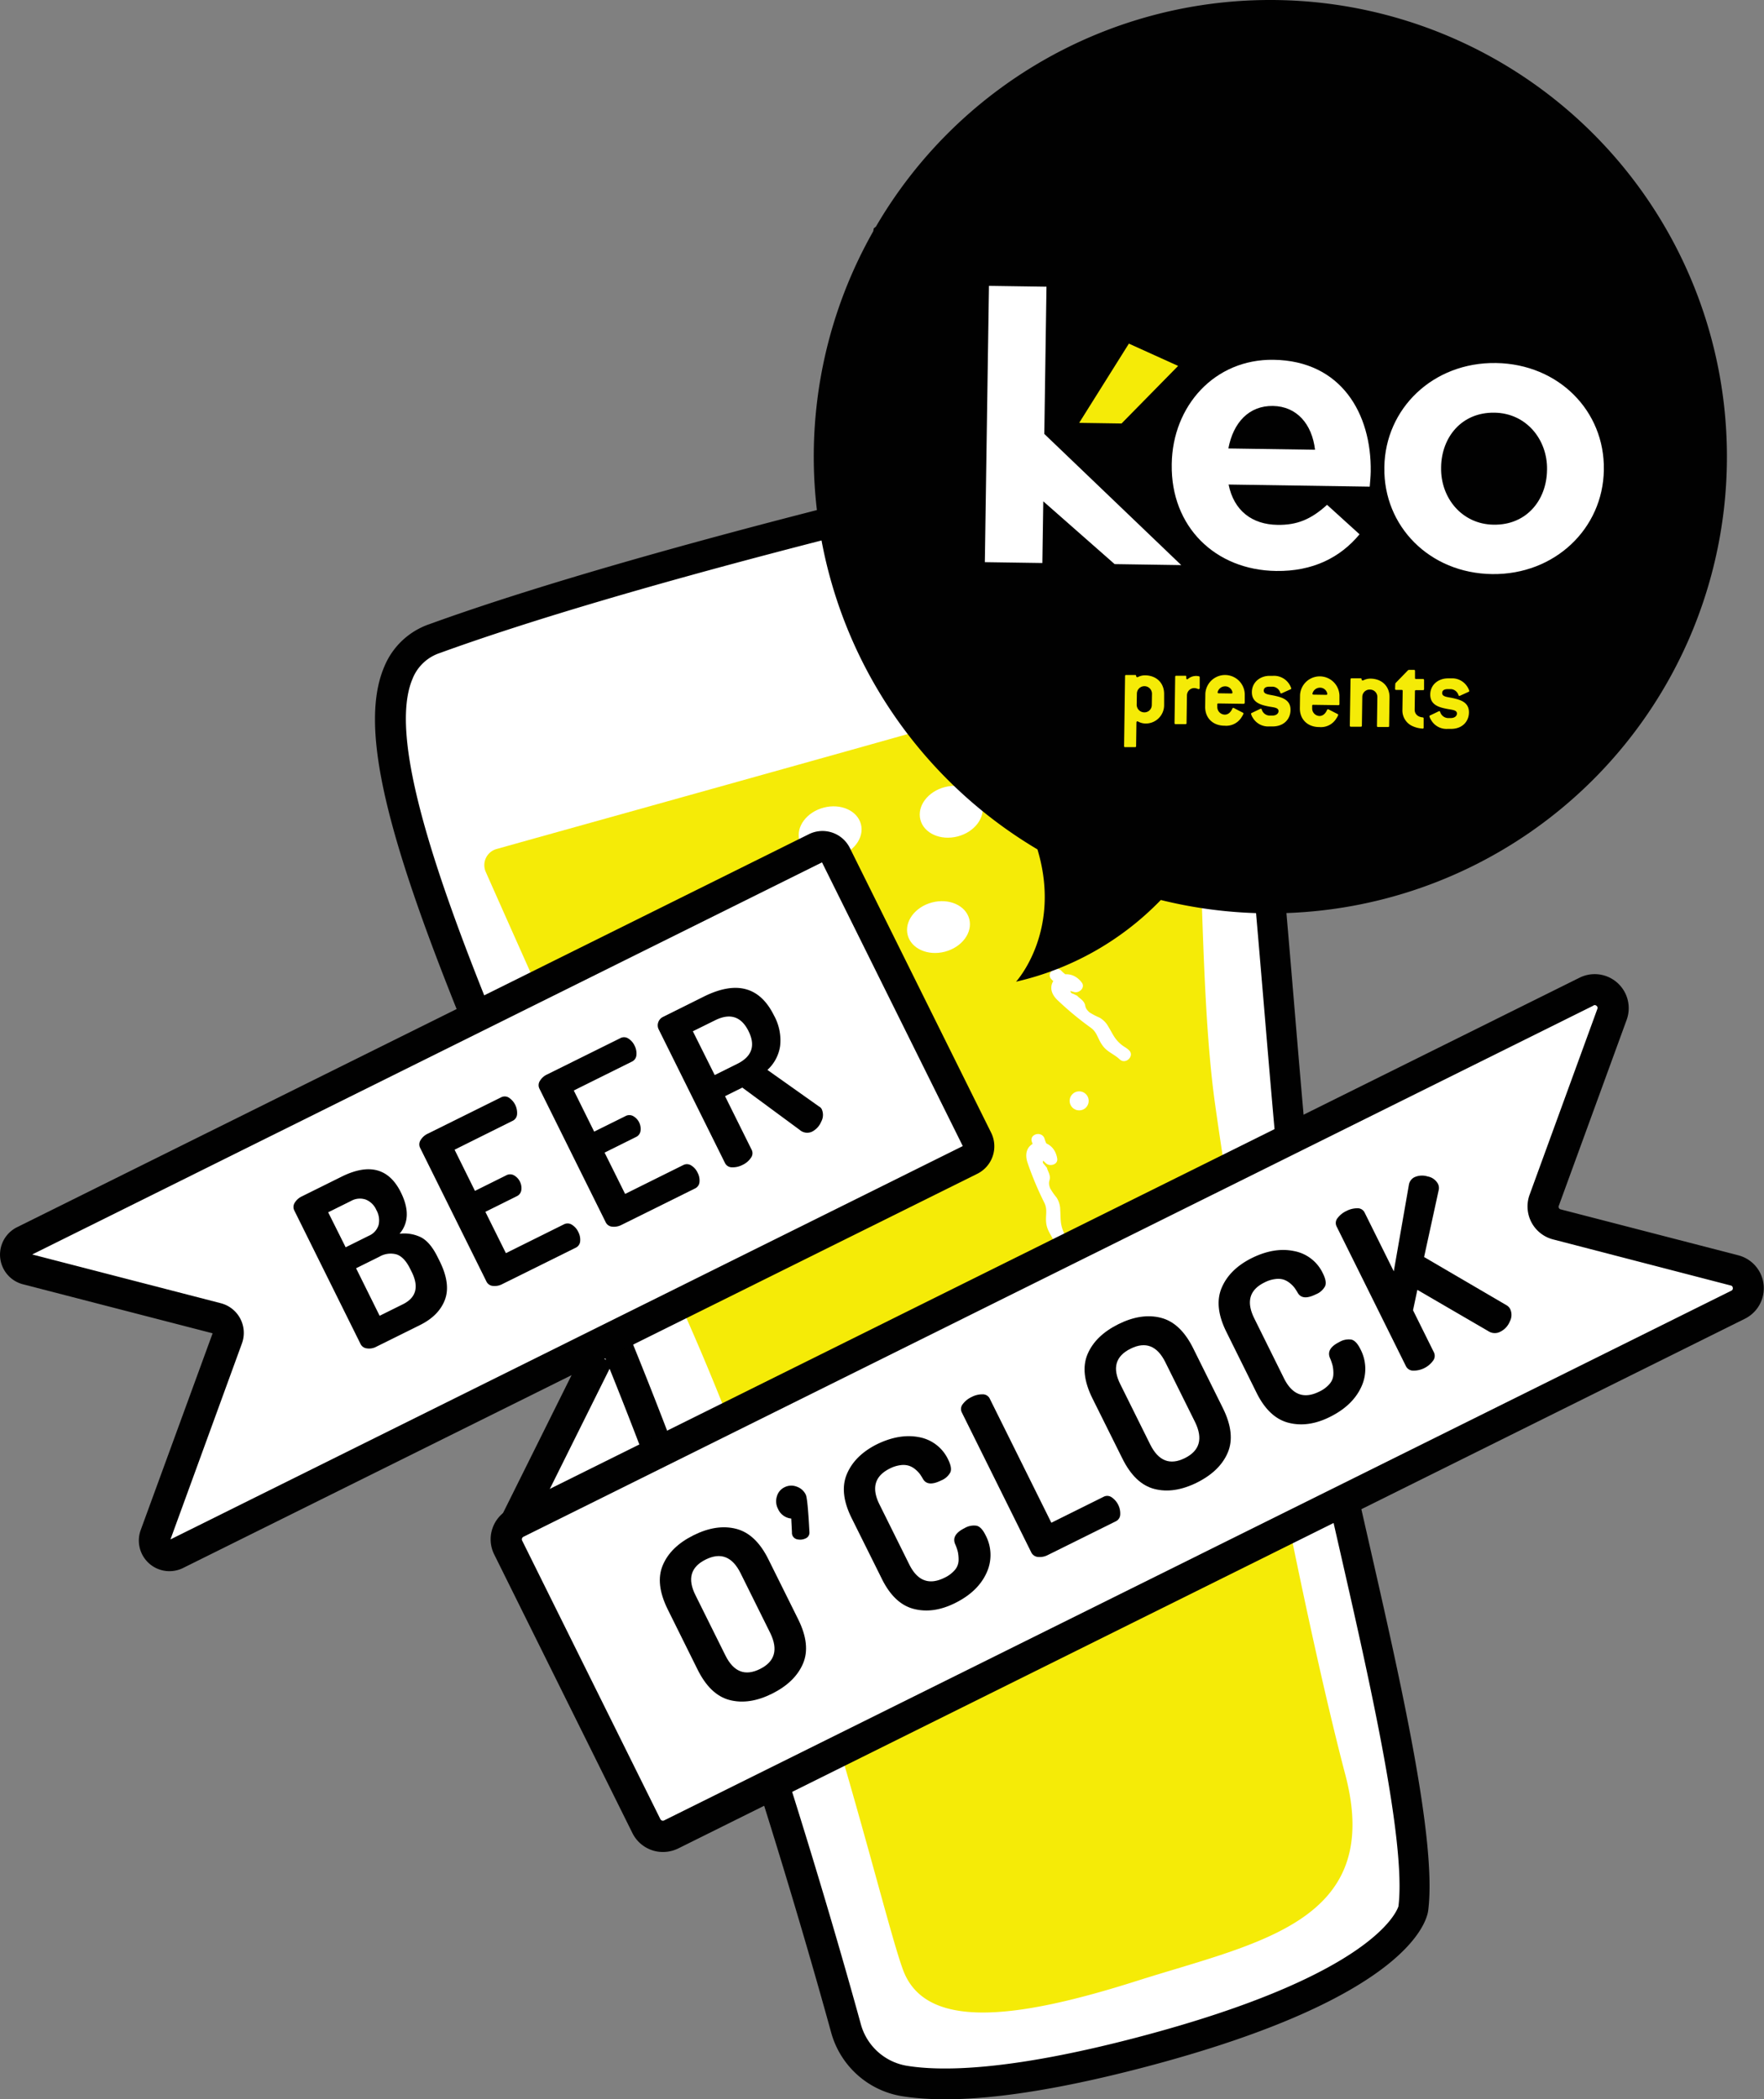
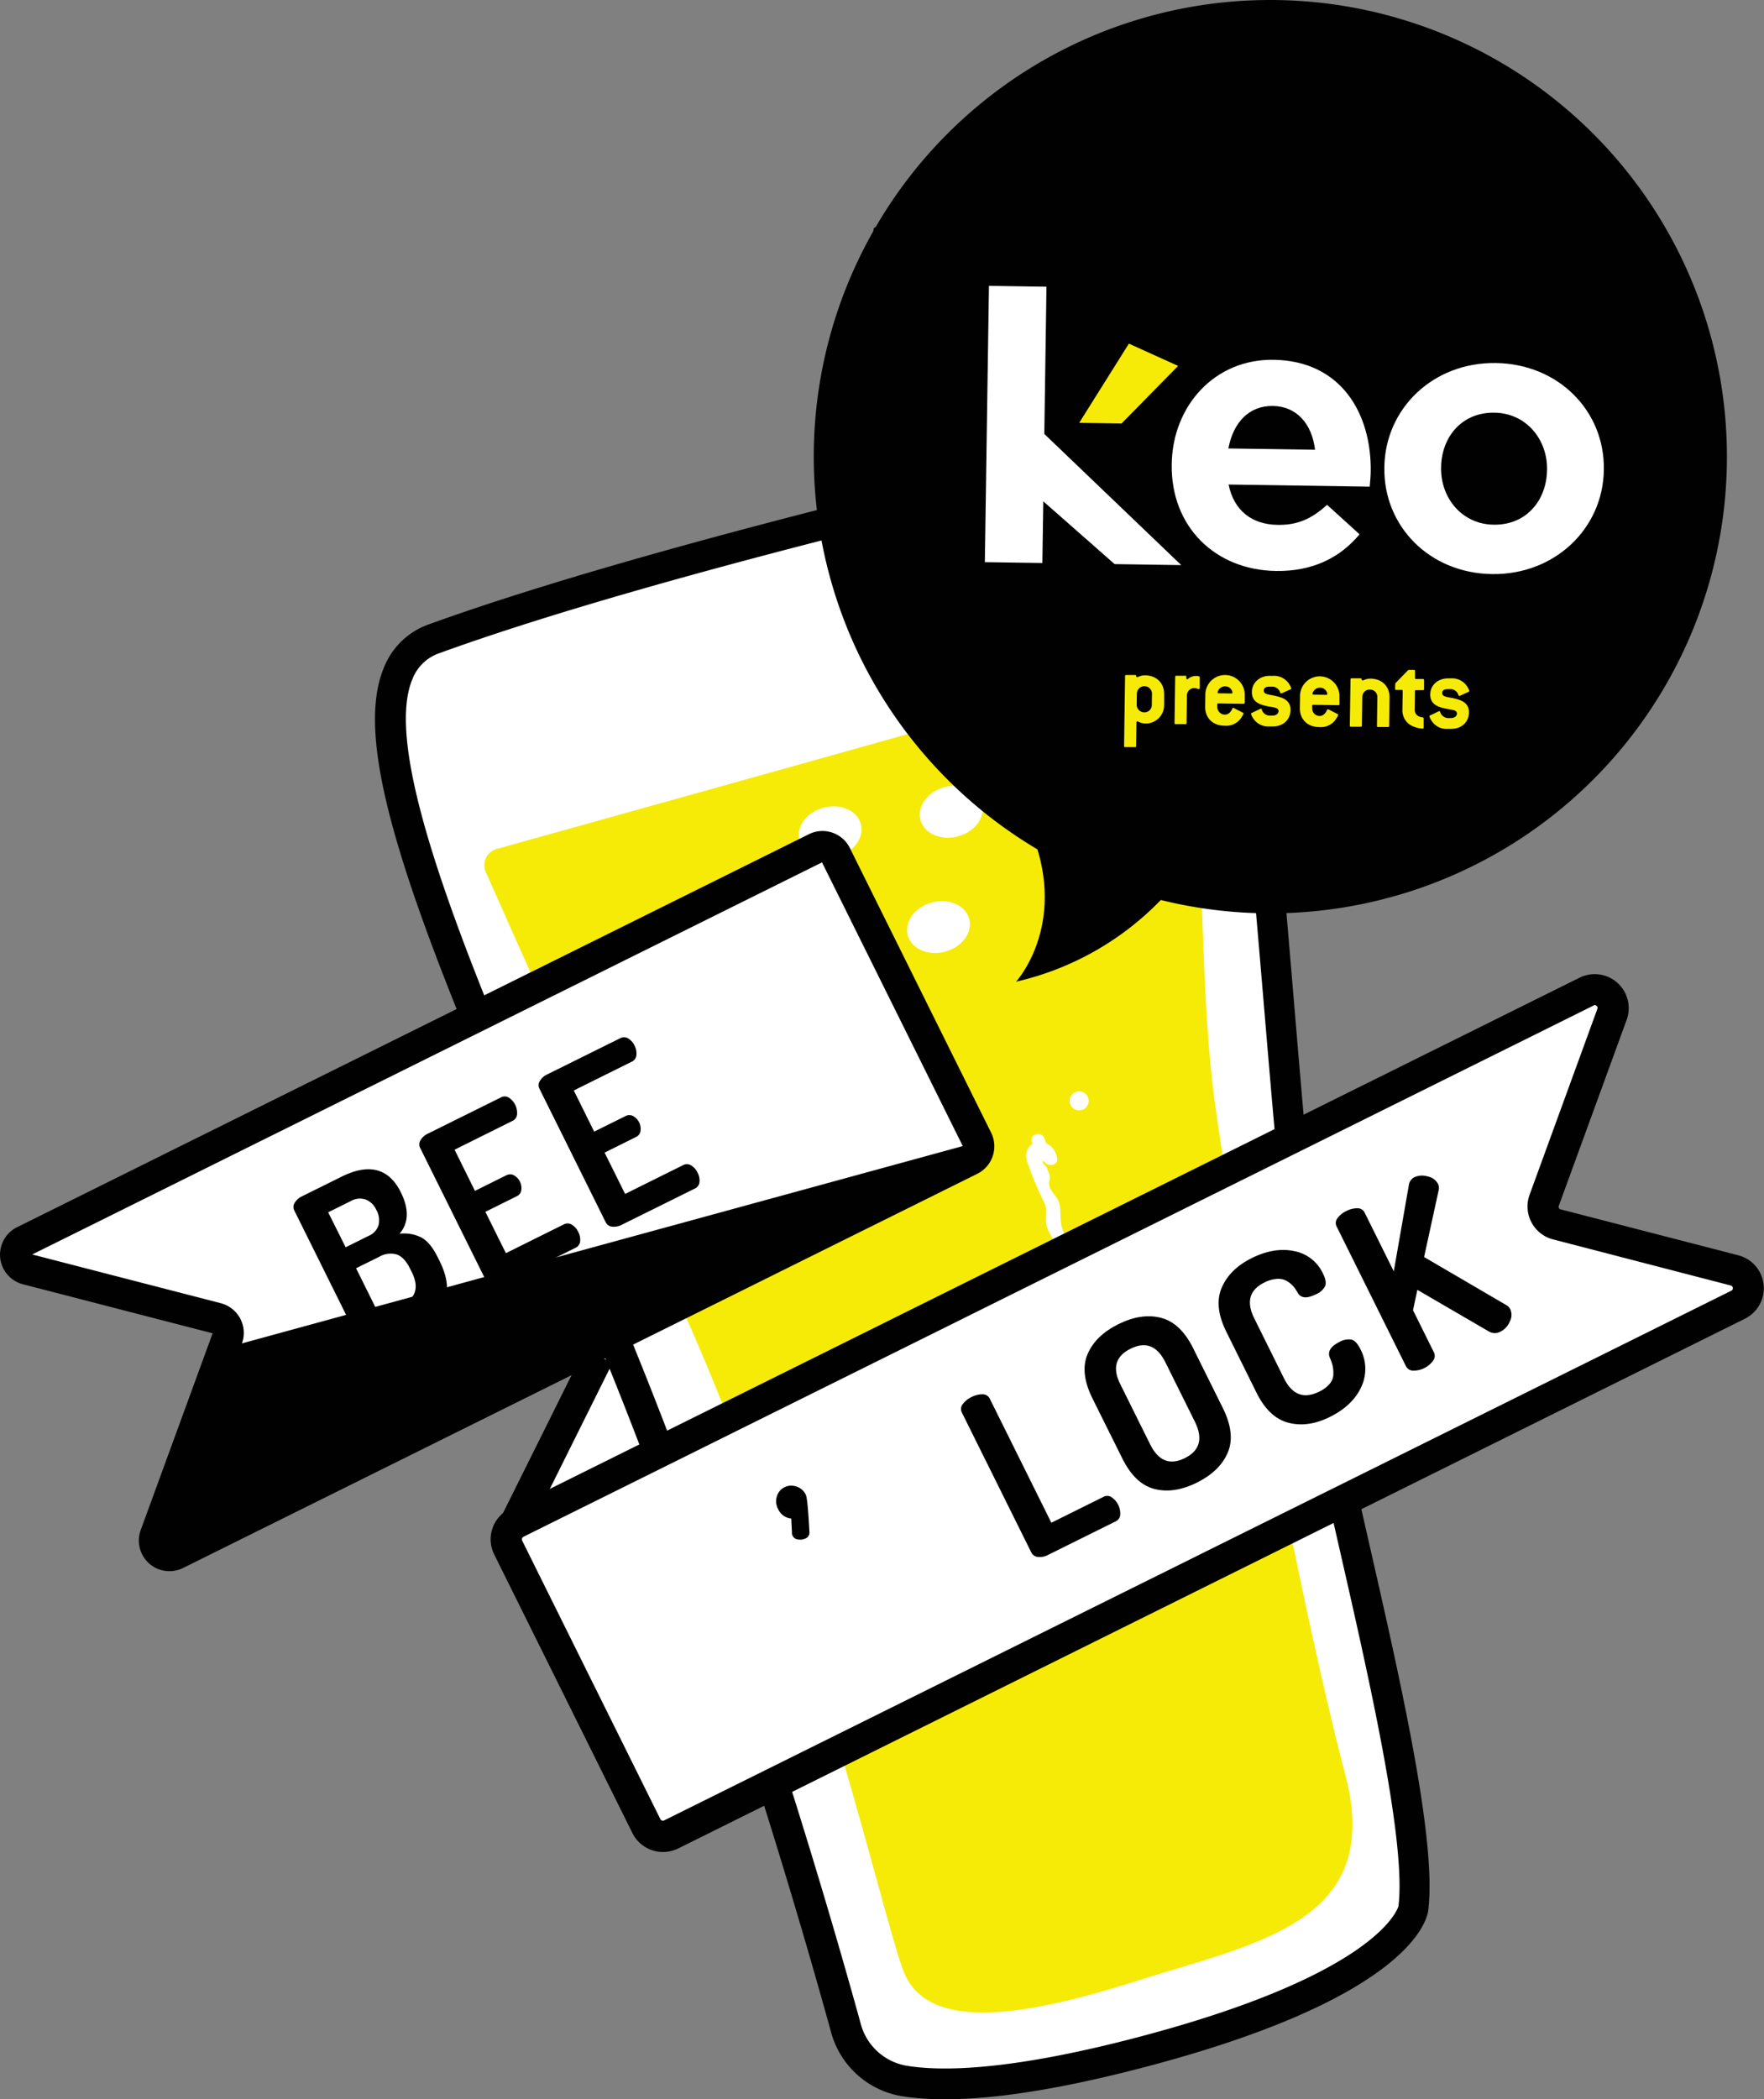
<svg xmlns="http://www.w3.org/2000/svg" viewBox="0 0 481.19 572.5">
  <rect x="0" y="0" width="481.19" height="572.5" fill="#808080" stroke="none" />
  <defs>
    <style>.cls-1{fill:#fff;}.cls-2{fill:#010101;}.cls-3{fill:#f5eb07;}</style>
  </defs>
  <title>beer-o-clock</title>
  <g id="Layer_2" data-name="Layer 2">
    <g id="Layer_1-2" data-name="Layer 1">
      <polyline class="cls-1" points="163.26 369.81 207.72 381.24 140.88 415.3" />
      <path class="cls-1" d="M385.51,520.39s-1.86,20.24-74.05,39.23c-34.6,9.11-54.12,9.71-65.07,7.86a19.82,19.82,0,0,1-15.7-14.39C223,525.23,194.37,424.93,156.74,340,112.57,240.34,91.45,184,118.49,174.15c58-21,159.89-44.49,173.2-47.4.54-.12,1.06-.25,1.59-.42,4.41-1.38,31.32-8,41.45,30.43,11,42,14.48,150.58,24.1,214.47C364.11,406.24,389,492.56,385.51,520.39Z" />
      <path class="cls-2" d="M312.52,563.66c-29.51,7.76-52,10.43-66.82,7.94a24.06,24.06,0,0,1-19-17.4c-7.85-28.52-36.36-128.13-73.74-212.49-40.16-90.62-57.61-137.66-48.15-159.86a20.48,20.48,0,0,1,12.29-11.62c62.44-22.64,172.65-47.32,173.72-47.55.43-.1.83-.2,1.25-.33,3.23-1,14.68-3.82,26.1,2.5,9.71,5.37,16.65,15.75,20.62,30.85C345.15,180,348.92,225,352.92,272.59c2.91,34.76,5.92,70.7,10,98,1.8,11.91,6,30.27,10.42,49.7,8.72,38.24,18.61,81.59,16.27,100.57C389.33,523.72,384.45,544.74,312.52,563.66ZM211,150.8c-31.09,8.18-65.2,17.91-91,27.28a12.09,12.09,0,0,0-7.45,7c-9,21.06,16.47,81.85,48.1,153.21,37.62,84.89,66.27,185,74.15,213.65a15.69,15.69,0,0,0,12.38,11.39c9.38,1.58,28,1.51,63.3-7.78,63.83-16.79,70.49-34.14,71-35.69v-.18l0,.14v0c2.13-17.56-8-62-16.14-97.66-4.47-19.58-8.69-38.08-10.53-50.31-4.16-27.59-7.18-63.67-10.11-98.56-4-47.25-7.7-91.88-13.91-115.47-3.37-12.8-8.95-21.44-16.59-25.66-8.74-4.85-17.84-2.39-19.57-1.84-.64.19-1.28.36-1.95.51S254.41,139.37,211,150.8ZM381.37,519.87h0v0Z" />
      <path class="cls-3" d="M135.45,231.54a4.56,4.56,0,0,0-2.94,6.25c6.37,14.37,26.4,59.4,52,115.58,36.13,79.35,55.75,167.54,61.84,183.89s30.49,13.53,63.63,3,67.6-16,57-56.28-27.21-123.9-35.51-182.75c-6.42-45.51-.7-125.48-14.75-120.89C299.35,186,164.87,223.28,135.45,231.54Z" />
      <circle class="cls-1" cx="277.02" cy="189.9" r="10.42" />
      <circle class="cls-1" cx="300.96" cy="245.08" r="3.91" />
      <circle class="cls-1" cx="294.38" cy="300.22" r="2.6" />
      <ellipse class="cls-1" cx="259.7" cy="219.59" rx="8.68" ry="6.94" transform="matrix(0.97, -0.25, 0.25, 0.97, -47.32, 73.3)" />
      <ellipse class="cls-1" cx="256" cy="252.83" rx="8.68" ry="6.94" transform="translate(-55.9 73.45) rotate(-14.74)" />
      <ellipse class="cls-1" cx="226.45" cy="226.97" rx="8.68" ry="6.94" transform="translate(-50.3 65.08) rotate(-14.74)" />
-       <path class="cls-1" d="M286.94,267.2a13.59,13.59,0,0,0,6.16,3.37c1.34.29,3-1.25,2-2.6-4.05-5.39-11.68-.12-6.68,4.73a86.17,86.17,0,0,0,9.18,7.61c1.69,1.25,1.81,2.89,3,4.59,1.32,2,3.17,2.44,4.83,4s4.19-1,2.51-2.52c-.78-.72-1.4-.93-2.17-1.59-1.8-1.55-2.19-2.77-3.41-4.78a6.27,6.27,0,0,0-2.45-2.5,18.77,18.77,0,0,1-2.74-1.44c-1.68-1.54-.65-1.84-1.84-3.17-.46-.5-1.07-.86-1.51-1.36L292.7,271c-.6-.12-.81-.55-.66-1.28l2-2.61a7.76,7.76,0,0,1-4.6-2.46c-1.73-1.46-4.26,1-2.51,2.51Z" />
-       <path class="cls-1" d="M227.83,259.81a13.64,13.64,0,0,0,6.16,3.37c1.34.29,3-1.25,2-2.6-4.05-5.39-11.68-.12-6.68,4.73a86.17,86.17,0,0,0,9.18,7.61c1.7,1.25,1.81,2.89,3,4.6,1.32,2,3.17,2.44,4.83,4s4.2-1,2.51-2.51c-.78-.73-1.4-.94-2.17-1.6-1.8-1.55-2.19-2.77-3.41-4.77a6.23,6.23,0,0,0-2.45-2.51,18.32,18.32,0,0,1-2.74-1.44c-1.68-1.54-.65-1.84-1.84-3.16-.46-.51-1.06-.87-1.51-1.37l-1.09-.48c-.59-.12-.81-.54-.66-1.28l2-2.6a7.86,7.86,0,0,1-4.6-2.47c-1.73-1.46-4.26,1-2.51,2.51Z" />
      <path class="cls-1" d="M230.79,259.07a13.65,13.65,0,0,0,6.16,3.38c1.33.28,3-1.26,2-2.61-4.06-5.38-11.68-.12-6.68,4.73a86.17,86.17,0,0,0,9.18,7.61c1.69,1.25,1.81,2.89,2.95,4.6,1.33,2,3.18,2.44,4.84,4s4.19-1,2.51-2.51c-.79-.72-1.4-.94-2.17-1.6-1.81-1.55-2.19-2.77-3.42-4.77a6.23,6.23,0,0,0-2.45-2.51,16.91,16.91,0,0,1-2.73-1.44c-1.68-1.53-.65-1.84-1.85-3.16-.45-.51-1.06-.87-1.51-1.37l-1.08-.48c-.6-.12-.82-.54-.66-1.28l2-2.6a7.83,7.83,0,0,1-4.6-2.47c-1.74-1.46-4.26,1-2.51,2.51Z" />
      <path class="cls-1" d="M281.5,311.47a13.59,13.59,0,0,0,3.89,5.84c1.06.87,3.26.29,3-1.37-1.09-6.66-10.29-5.53-8.11,1.09a88,88,0,0,0,4.61,11c.92,1.89.26,3.4.49,5.44.26,2.36,1.68,3.63,2.44,5.76s4.16,1.1,3.39-1.06c-.36-1-.81-1.48-1.18-2.42-.88-2.21-.66-3.47-.82-5.81a6.25,6.25,0,0,0-1-3.36,18,18,0,0,1-1.76-2.54c-.78-2.14.27-1.93-.17-3.66-.17-.66-.54-1.26-.7-1.91l-.75-.93c-.47-.38-.46-.86,0-1.44l3-1.38a7.8,7.8,0,0,1-2.93-4.31c-.86-2.1-4.26-1.06-3.39,1.06Z" />
      <line class="cls-1" x1="140.88" y1="415.3" x2="163.26" y2="369.81" />
      <path class="cls-1" d="M48.05,423.8,264.66,316.29a4.09,4.09,0,0,0,1.85-5.49L228,233.16a4.09,4.09,0,0,0-5.49-1.85L6.53,338.49a4.09,4.09,0,0,0,.79,7.63l51.87,13.41A4.1,4.1,0,0,1,62,364.9L42.38,418.73A4.09,4.09,0,0,0,48.05,423.8Z" />
-       <path class="cls-2" d="M48.33,428.21a8.35,8.35,0,0,1-9.95-10.94L58,363.61,6.26,350.24a8.35,8.35,0,0,1-1.62-15.56l216-107.18a8.33,8.33,0,0,1,11.19,3.77l38.54,77.64a8.36,8.36,0,0,1-3.77,11.19L49.94,427.61h0A8,8,0,0,1,48.33,428.21ZM8.79,342.11l51.46,13.3A8.36,8.36,0,0,1,66,366.36l-19.5,53.46L262.63,312.55l-38.4-77.37Z" />
+       <path class="cls-2" d="M48.33,428.21a8.35,8.35,0,0,1-9.95-10.94L58,363.61,6.26,350.24a8.35,8.35,0,0,1-1.62-15.56l216-107.18a8.33,8.33,0,0,1,11.19,3.77l38.54,77.64a8.36,8.36,0,0,1-3.77,11.19L49.94,427.61h0A8,8,0,0,1,48.33,428.21ZM8.79,342.11l51.46,13.3A8.36,8.36,0,0,1,66,366.36L262.63,312.55l-38.4-77.37Z" />
      <path class="cls-2" d="M98.38,366.58l-18.1-36.47A2.15,2.15,0,0,1,80.4,328a4.51,4.51,0,0,1,1.94-1.73l10.83-5.37q11.28-5.6,16.18,4.27,3.39,6.86-.35,11.29a10.39,10.39,0,0,1,5.9,1q2.47,1.32,4.42,5.25l.59,1.18q3.09,6.22,1.46,10.56t-6.78,6.9l-11.9,5.9a4.12,4.12,0,0,1-2.63.47A2.17,2.17,0,0,1,98.38,366.58Zm-4.09-26.43,6.28-3.12a4.71,4.71,0,0,0,2.7-2.95,5.67,5.67,0,0,0-.61-4.1,5.31,5.31,0,0,0-2.91-2.85,4.91,4.91,0,0,0-4,.39l-6.23,3.09Zm9.27,18.68,6.34-3.14q5.44-2.7,2.41-8.82l-.45-.9q-1.56-3.14-3.63-3.86a6.08,6.08,0,0,0-4.76.62l-6.34,3.14Z" />
      <path class="cls-2" d="M132.69,349.48l-18.07-36.41a2.13,2.13,0,0,1,.12-2.16,4.48,4.48,0,0,1,1.93-1.73l20-9.91a2.11,2.11,0,0,1,2.18.1,5,5,0,0,1,2.2,4.51,2.12,2.12,0,0,1-1.21,1.78L124,313.54l5.56,11.23,8.53-4.24a2.19,2.19,0,0,1,2.12,0,4,4,0,0,1,2,4,2.14,2.14,0,0,1-1.28,1.71l-8.53,4.24,5.6,11.27,15.88-7.88A2.13,2.13,0,0,1,156,334a4.57,4.57,0,0,1,1.76,2,4.51,4.51,0,0,1,.5,2.48,2.11,2.11,0,0,1-1.24,1.8l-20,9.91a4.45,4.45,0,0,1-2.55.5A2.14,2.14,0,0,1,132.69,349.48Z" />
      <path class="cls-2" d="M165.23,333.33l-18.07-36.41a2.15,2.15,0,0,1,.12-2.16,4.45,4.45,0,0,1,1.94-1.73l20-9.91a2.11,2.11,0,0,1,2.18.1,4.53,4.53,0,0,1,1.68,1.9,4.6,4.6,0,0,1,.52,2.6,2.12,2.12,0,0,1-1.21,1.79l-15.87,7.88,5.56,11.22,8.53-4.23a2.19,2.19,0,0,1,2.12,0,4,4,0,0,1,2,4,2.14,2.14,0,0,1-1.28,1.71l-8.53,4.24,5.6,11.27,15.88-7.88a2.15,2.15,0,0,1,2.16.12,4.61,4.61,0,0,1,1.75,2,4.51,4.51,0,0,1,.5,2.48,2.11,2.11,0,0,1-1.24,1.8l-20,9.91a4.45,4.45,0,0,1-2.55.5A2.14,2.14,0,0,1,165.23,333.33Z" />
-       <path class="cls-2" d="M197.77,317.18l-18.1-36.47a2.47,2.47,0,0,1-.11-1.91,2.55,2.55,0,0,1,1.35-1.5L192,271.78q13.3-6.6,19.12,5.13a14,14,0,0,1,1.68,8.39,11,11,0,0,1-3.46,6.48l14.11,10a1.55,1.55,0,0,1,.73.76,3.81,3.81,0,0,1-.16,3.34,5.36,5.36,0,0,1-2.49,2.73,3.09,3.09,0,0,1-3.39-.48l-15.65-11.53-4.71,2.34,7.27,14.64a2.09,2.09,0,0,1-.24,2.21,5.55,5.55,0,0,1-2.27,1.9,5.73,5.73,0,0,1-2.86.65A2.1,2.1,0,0,1,197.77,317.18Zm-2.81-24,6.17-3.06q6-3,3.05-8.93t-9-3L189,281.24Z" />
      <line class="cls-1" x1="138.83" y1="418.91" x2="163.26" y2="369.81" />
      <polygon class="cls-2" points="142.64 420.81 135.03 417.02 159.45 367.91 163.26 369.81 167.07 371.7 142.64 420.81" />
      <path class="cls-1" d="M432.78,270.43,140.88,415.3a5,5,0,0,0-2.26,6.73l37.71,76a5,5,0,0,0,6.73,2.27L474.15,355.82a5,5,0,0,0-1-9.36L424.7,333.93a5,5,0,0,1-3.46-6.59l18.49-50.69A5,5,0,0,0,432.78,270.43Z" />
      <path class="cls-2" d="M183.19,504.76a9.29,9.29,0,0,1-10.67-4.84l-37.71-76A9.26,9.26,0,0,1,139,411.49l291.9-144.87a9.28,9.28,0,0,1,12.83,11.49L425.23,328.8a.74.74,0,0,0,0,.62.73.73,0,0,0,.49.39l48.47,12.53a9.28,9.28,0,0,1,1.8,17.29L185,504.1A9.17,9.17,0,0,1,183.19,504.76ZM434.67,274.24,142.77,419.11a.77.77,0,0,0-.35,1l37.72,76a.77.77,0,0,0,1,.35L472.26,352a.69.69,0,0,0,.42-.77.68.68,0,0,0-.57-.66L423.64,338a9.28,9.28,0,0,1-6.4-12.15l18.49-50.7a.68.68,0,0,0-.21-.83.69.69,0,0,0-.85-.12Z" />
-       <path class="cls-2" d="M190.25,455.23l-8.12-16.36q-3.45-7-1.34-12c1.42-3.39,4.22-6.11,8.4-8.19s8.05-2.66,11.62-1.75,6.51,3.69,8.81,8.34l8.12,16.35q3.47,7,1.31,12.06t-8.42,8.2q-6.27,3.12-11.6,1.74T190.25,455.23Zm7.62-3.79q3.34,6.75,9.44,3.72t2.81-9.8L202,429q-3.36-6.74-9.51-3.69t-2.75,9.77Z" />
      <path class="cls-2" d="M212.21,411.45a4.42,4.42,0,0,1-.29-3.36,3.93,3.93,0,0,1,2.09-2.5,4.07,4.07,0,0,1,3.3-.17,4.25,4.25,0,0,1,2.49,2.19q.52,1,1,10.25a1.7,1.7,0,0,1-1.06,1.69,3.36,3.36,0,0,1-2,.29,1.86,1.86,0,0,1-1.53-1,1.8,1.8,0,0,1-.18-.94l-.19-3.77A4.4,4.4,0,0,1,212.21,411.45Z" />
-       <path class="cls-2" d="M240.43,430.32,232.31,414q-3.44-6.92-1.3-12t8.18-8.12q6.15-3,11.56-1.94a10.93,10.93,0,0,1,7.92,6.16c.71,1.44.91,2.58.59,3.39a4.88,4.88,0,0,1-2.54,2.25q-3.75,1.86-5-.51c-.29-.49-.55-.9-.8-1.25a7.66,7.66,0,0,0-1.19-1.23,5.43,5.43,0,0,0-1.73-1,5.19,5.19,0,0,0-2.28-.19,8.89,8.89,0,0,0-3,.93q-6.17,3.06-2.81,9.8l8.12,16.35q3.34,6.75,9.61,3.63a8.44,8.44,0,0,0,2.85-2.14,4.25,4.25,0,0,0,1-2.58,10.39,10.39,0,0,0-.2-2.31,13.09,13.09,0,0,0-.77-2.21q-1-2.49,2.56-4.27a5,5,0,0,1,3.35-.67c.87.22,1.66,1.06,2.38,2.51a11.53,11.53,0,0,1,.29,10.37q-2.33,5.1-8.54,8.19-6,3-11.37,1.59T240.43,430.32Z" />
      <path class="cls-2" d="M281.3,423.33l-18.91-38.1a2.09,2.09,0,0,1,.24-2.31A6.33,6.33,0,0,1,265,381a6.21,6.21,0,0,1,3-.75,2.1,2.1,0,0,1,2,1.2l16.79,33.82,14.3-7.1a2.09,2.09,0,0,1,2.16.17,5.34,5.34,0,0,1,2.33,4.69,2.11,2.11,0,0,1-1.17,1.83l-18.59,9.22a4.73,4.73,0,0,1-2.66.52A2.22,2.22,0,0,1,281.3,423.33Z" />
      <path class="cls-2" d="M306.14,397.71,298,381.36q-3.47-7-1.34-12.05t8.39-8.18q6.27-3.12,11.63-1.75t8.81,8.33l8.12,16.36q3.45,7,1.31,12.06t-8.43,8.2q-6.27,3.1-11.59,1.73T306.14,397.71Zm7.62-3.78q3.35,6.74,9.44,3.72t2.81-9.8l-8.12-16.35q-3.34-6.75-9.5-3.69t-2.75,9.77Z" />
      <path class="cls-2" d="M342.65,379.59l-8.11-16.36q-3.44-6.92-1.3-12t8.17-8.11q6.16-3.06,11.57-1.94a10.88,10.88,0,0,1,7.91,6.15c.72,1.45.92,2.58.59,3.4a4.84,4.84,0,0,1-2.54,2.25c-2.5,1.24-4.16,1.07-5-.52-.29-.49-.56-.9-.8-1.24a7.37,7.37,0,0,0-1.2-1.23,5.61,5.61,0,0,0-1.72-1,5.07,5.07,0,0,0-2.28-.18,8.56,8.56,0,0,0-3,.93q-6.15,3-2.8,9.79l8.11,16.36q3.35,6.74,9.62,3.62a8.31,8.31,0,0,0,2.85-2.14,4.15,4.15,0,0,0,1-2.57,9.78,9.78,0,0,0-.19-2.31,13.78,13.78,0,0,0-.77-2.22q-1-2.49,2.55-4.26a5,5,0,0,1,3.36-.68c.87.23,1.66,1.07,2.38,2.51a11.55,11.55,0,0,1,.29,10.38q-2.34,5.1-8.54,8.18-6,3-11.38,1.59T342.65,379.59Z" />
      <path class="cls-2" d="M383.53,372.6l-18.91-38.1a2.09,2.09,0,0,1,.24-2.31,6.39,6.39,0,0,1,2.4-1.93,6.47,6.47,0,0,1,3-.75,2.1,2.1,0,0,1,2,1.2l7.94,16,4.11-23.52a2.82,2.82,0,0,1,1.55-2.16,5.05,5.05,0,0,1,3.56-.2,4,4,0,0,1,2.79,1.94,2.55,2.55,0,0,1,.26,1.7l-4,18.34,22.44,13.12a2.54,2.54,0,0,1,1.08,1.14,3.79,3.79,0,0,1-.14,3.32,5.34,5.34,0,0,1-2.54,2.76,3.22,3.22,0,0,1-3.37-.16l-19.31-11.23-1.18,5.56,5.7,11.49a2.17,2.17,0,0,1-.27,2.32,6.58,6.58,0,0,1-5.37,2.66A2.19,2.19,0,0,1,383.53,372.6Z" />
      <path class="cls-2" d="M346.24,0A124.44,124.44,0,0,0,238.93,61.82c-.18.14-.36.27-.53.42l-.09.15c0,.23-.07.46-.11.69A124.52,124.52,0,0,0,283,231.64c6.75,22.39-5.84,36.08-5.84,36.08a79.6,79.6,0,0,0,39.49-22.28A124.54,124.54,0,1,0,346.24,0Z" />
      <path class="cls-1" d="M408.1,99c-17.24-.26-30.23,12.46-30.47,28.35v.21c-.24,15.89,12.27,28.78,29.4,29s30.23-12.45,30.47-28.35v-.2C437.74,112.16,425.23,99.28,408.1,99ZM422,128.24c-.12,8.15-5.59,15-14.57,14.85-8.67-.12-14.45-7.33-14.32-15.49v-.21c.12-8.15,5.59-15,14.57-14.85,8.67.13,14.45,7.34,14.33,15.49Z" />
      <polygon class="cls-1" points="285.46 78.19 269.77 77.96 268.65 153.31 284.34 153.54 284.59 136.72 304.05 153.84 322.22 154.11 284.87 118.34 285.46 78.19" />
      <path class="cls-1" d="M347.42,98.12c-16.11-.25-27.55,12.59-27.79,28.38v.21c-.25,16.93,11.86,28.77,28.47,29,10,.15,17.51-3.66,22.76-10L362,137.67c-4.39,4-8.24,5.55-13.5,5.47-7-.1-11.92-3.89-13.36-11l38.5.58c.12-1.44.25-2.89.27-4.13C374.14,112.86,365.89,98.39,347.42,98.12ZM335.08,122.3c1.34-7.11,5.65-11.69,12.15-11.59s10.66,4.91,11.49,11.94Z" />
      <path class="cls-3" d="M305.94,115.49l-11.56-.17,13.56-21.61,13.43,6.08Z" />
      <path class="cls-3" d="M312.33,197.31a4.46,4.46,0,0,1-1.89-.54c-.09,0-.11-.06-.2-.06s-.23.11-.24.31l-.09,6.45c0,.21-.09.29-.29.29l-2.71,0c-.2,0-.28-.09-.28-.29l.27-19.1c0-.2.09-.29.29-.29l2.45,0c.2,0,.29.09.29.26s.08.32.22.32a.54.54,0,0,0,.21,0,4.33,4.33,0,0,1,1.9-.49c3.26,0,5.33,2.15,5.29,5.14l0,3A5,5,0,0,1,312.33,197.31Zm1.91-8.09a2.06,2.06,0,0,0-4.12-.06l-.05,3a2.08,2.08,0,0,0,2.05,2.11,2,2,0,0,0,2.07-2Z" />
      <path class="cls-3" d="M326.88,187.93a3.11,3.11,0,0,0-1-.28,2,2,0,0,0-2.1,2l-.11,7.55c0,.2-.09.29-.29.28l-2.71,0c-.2,0-.28-.09-.28-.29l.18-12.62c0-.2.09-.28.29-.28l2.45,0c.2,0,.29,0,.29.27v.4a.26.26,0,0,0,.23.29.22.22,0,0,0,.2-.08,3.49,3.49,0,0,1,2.2-.83,3.35,3.35,0,0,1,.81.09.28.28,0,0,1,.22.29l0,2.91A.3.3,0,0,1,326.88,187.93Z" />
      <path class="cls-3" d="M339.21,191.94l-6.86-.1c-.2,0-.29.08-.29.28v.66a2.08,2.08,0,0,0,2.05,2.11c.75,0,1.53-.44,2.07-1.67a.26.26,0,0,1,.23-.17,1.62,1.62,0,0,1,.49.21l2.14,1.1a.25.25,0,0,1,.17.23,3.37,3.37,0,0,1-.44.85,4.91,4.91,0,0,1-4.71,2.47c-3.28,0-5.35-2.18-5.31-5.17l.05-3.57a5.38,5.38,0,0,1,10.75.15l0,2.33C339.5,191.85,339.41,191.94,339.21,191.94Zm-5-4.77a2.1,2.1,0,0,0-2.07,1.64.27.27,0,0,0,.31.26l3.43.05a.27.27,0,0,0,.32-.25A2,2,0,0,0,334.21,187.17Z" />
      <path class="cls-3" d="M352,188l-2.21,1a.82.82,0,0,1-.32.11.3.3,0,0,1-.23-.18,2.31,2.31,0,0,0-2.08-1.67l-.83,0c-1.1,0-1.59.39-1.6,1.08,0,1.09,1.57,1.06,3.12,1.43,2.07.46,4.22,1.21,4.18,3.83,0,2.45-1.77,4.56-5,4.51h-.84a4.86,4.86,0,0,1-4.43-2.34,3.59,3.59,0,0,1-.5-1.1.26.26,0,0,1,.17-.23l2.09-1a1.71,1.71,0,0,1,.44-.17c.08,0,.17.06.22.21a2.3,2.3,0,0,0,2.06,1.67h.83c1.1,0,1.68-.58,1.69-1.21,0-1.1-1.57-1-3.15-1.37-2.07-.44-4.16-1.19-4.12-3.87s2.31-4.43,4.9-4.39h.84a4.94,4.94,0,0,1,5,3.41A.26.26,0,0,1,352,188Z" />
      <path class="cls-3" d="M365.08,192.31l-6.85-.1c-.2,0-.29.08-.29.28v.67a2.06,2.06,0,0,0,2,2.1c.75,0,1.53-.44,2.07-1.67a.27.27,0,0,1,.23-.17,1.62,1.62,0,0,1,.49.21l2.15,1.1a.24.24,0,0,1,.16.23,3.2,3.2,0,0,1-.44.86,4.91,4.91,0,0,1-4.7,2.46c-3.29,0-5.36-2.18-5.32-5.17l.05-3.57a5.38,5.38,0,0,1,10.75.15l0,2.33C365.37,192.22,365.29,192.31,365.08,192.31Zm-5-4.77a2.11,2.11,0,0,0-2.07,1.64c0,.14.11.26.32.26l3.42.05a.27.27,0,0,0,.32-.25A2,2,0,0,0,360.08,187.54Z" />
      <path class="cls-3" d="M378.63,198.26l-2.74,0c-.2,0-.28-.09-.28-.29l.11-7.83a2,2,0,0,0-2-2.08,2,2,0,0,0-2.11,2l-.11,7.83c0,.21-.09.29-.29.29l-2.71,0c-.2,0-.29-.09-.29-.29l.19-12.62c0-.2.09-.29.29-.29l2.45,0c.2,0,.28.06.28.26s.08.32.23.32a.53.53,0,0,0,.2,0,4.33,4.33,0,0,1,1.91-.49c3.25,0,5.33,2.15,5.28,5.14l-.11,7.84C378.92,198.18,378.83,198.27,378.63,198.26Z" />
      <path class="cls-3" d="M388,198.69a7.64,7.64,0,0,1-2.44-.56,4.67,4.67,0,0,1-3-4.62l.07-5.07c0-.2-.08-.29-.28-.29l-1.5,0c-.2,0-.29-.1-.29-.27s0-.78.08-1.55l3.37-3.47a.49.49,0,0,1,.35-.17l1.35,0c.2,0,.29.09.28.29l0,1.9c0,.21.08.29.28.3l1.9,0c.2,0,.29.09.29.3l0,2.44c0,.21-.09.29-.29.29l-1.9,0c-.2,0-.29.08-.3.29l-.07,5.07c0,1,.69,1.94,2.19,2.07a.26.26,0,0,1,.26.3l0,2.47A.26.26,0,0,1,388,198.69Z" />
      <path class="cls-3" d="M400.61,188.67l-2.2,1a.72.72,0,0,1-.32.11.27.27,0,0,1-.23-.17,2.32,2.32,0,0,0-2.08-1.68H395c-1.1,0-1.59.38-1.6,1.07,0,1.1,1.57,1.06,3.12,1.43,2.06.46,4.21,1.21,4.18,3.84,0,2.44-1.77,4.55-5,4.51l-.84,0a4.84,4.84,0,0,1-4.43-2.34,3.75,3.75,0,0,1-.51-1.1.3.3,0,0,1,.18-.23l2.09-1a1.37,1.37,0,0,1,.43-.17.26.26,0,0,1,.23.2,2.32,2.32,0,0,0,2.05,1.68h.84c1.09,0,1.68-.58,1.69-1.22,0-1.09-1.57-1-3.15-1.37-2.07-.43-4.16-1.18-4.13-3.86S392.4,185,395,185h.83a4.87,4.87,0,0,1,4.38,2.2,4.67,4.67,0,0,1,.59,1.22A.28.28,0,0,1,400.61,188.67Z" />
    </g>
  </g>
</svg>